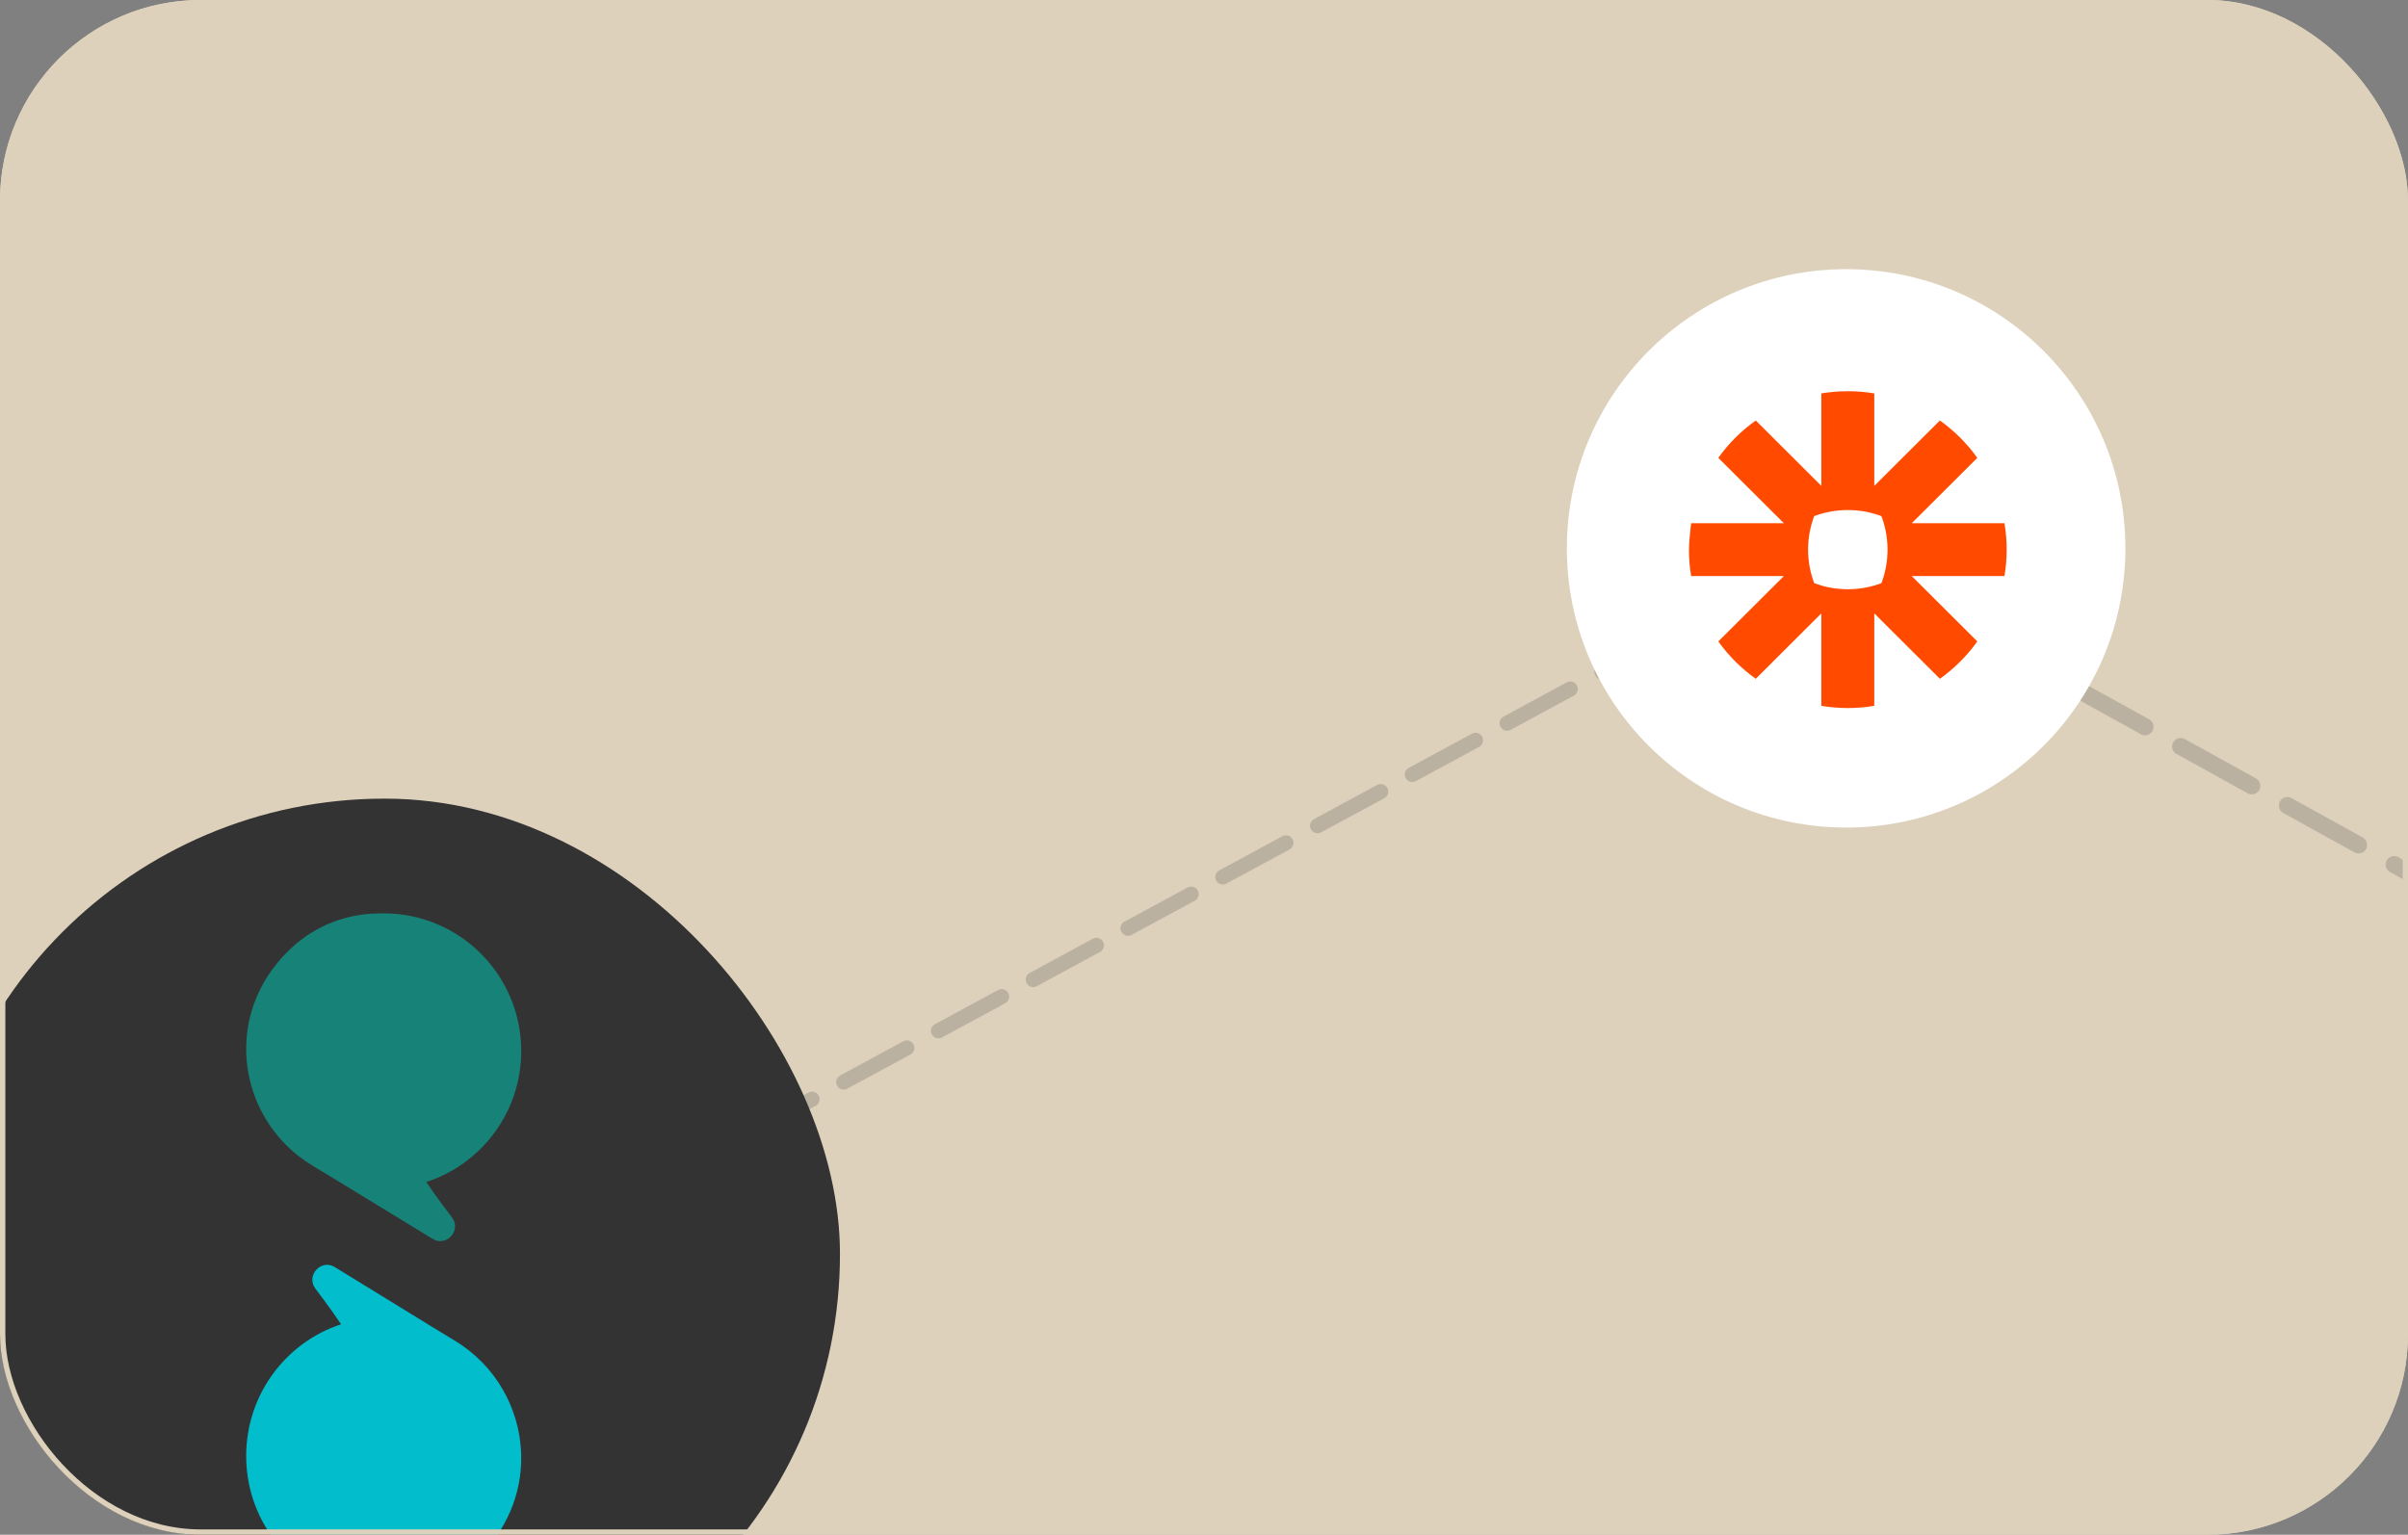
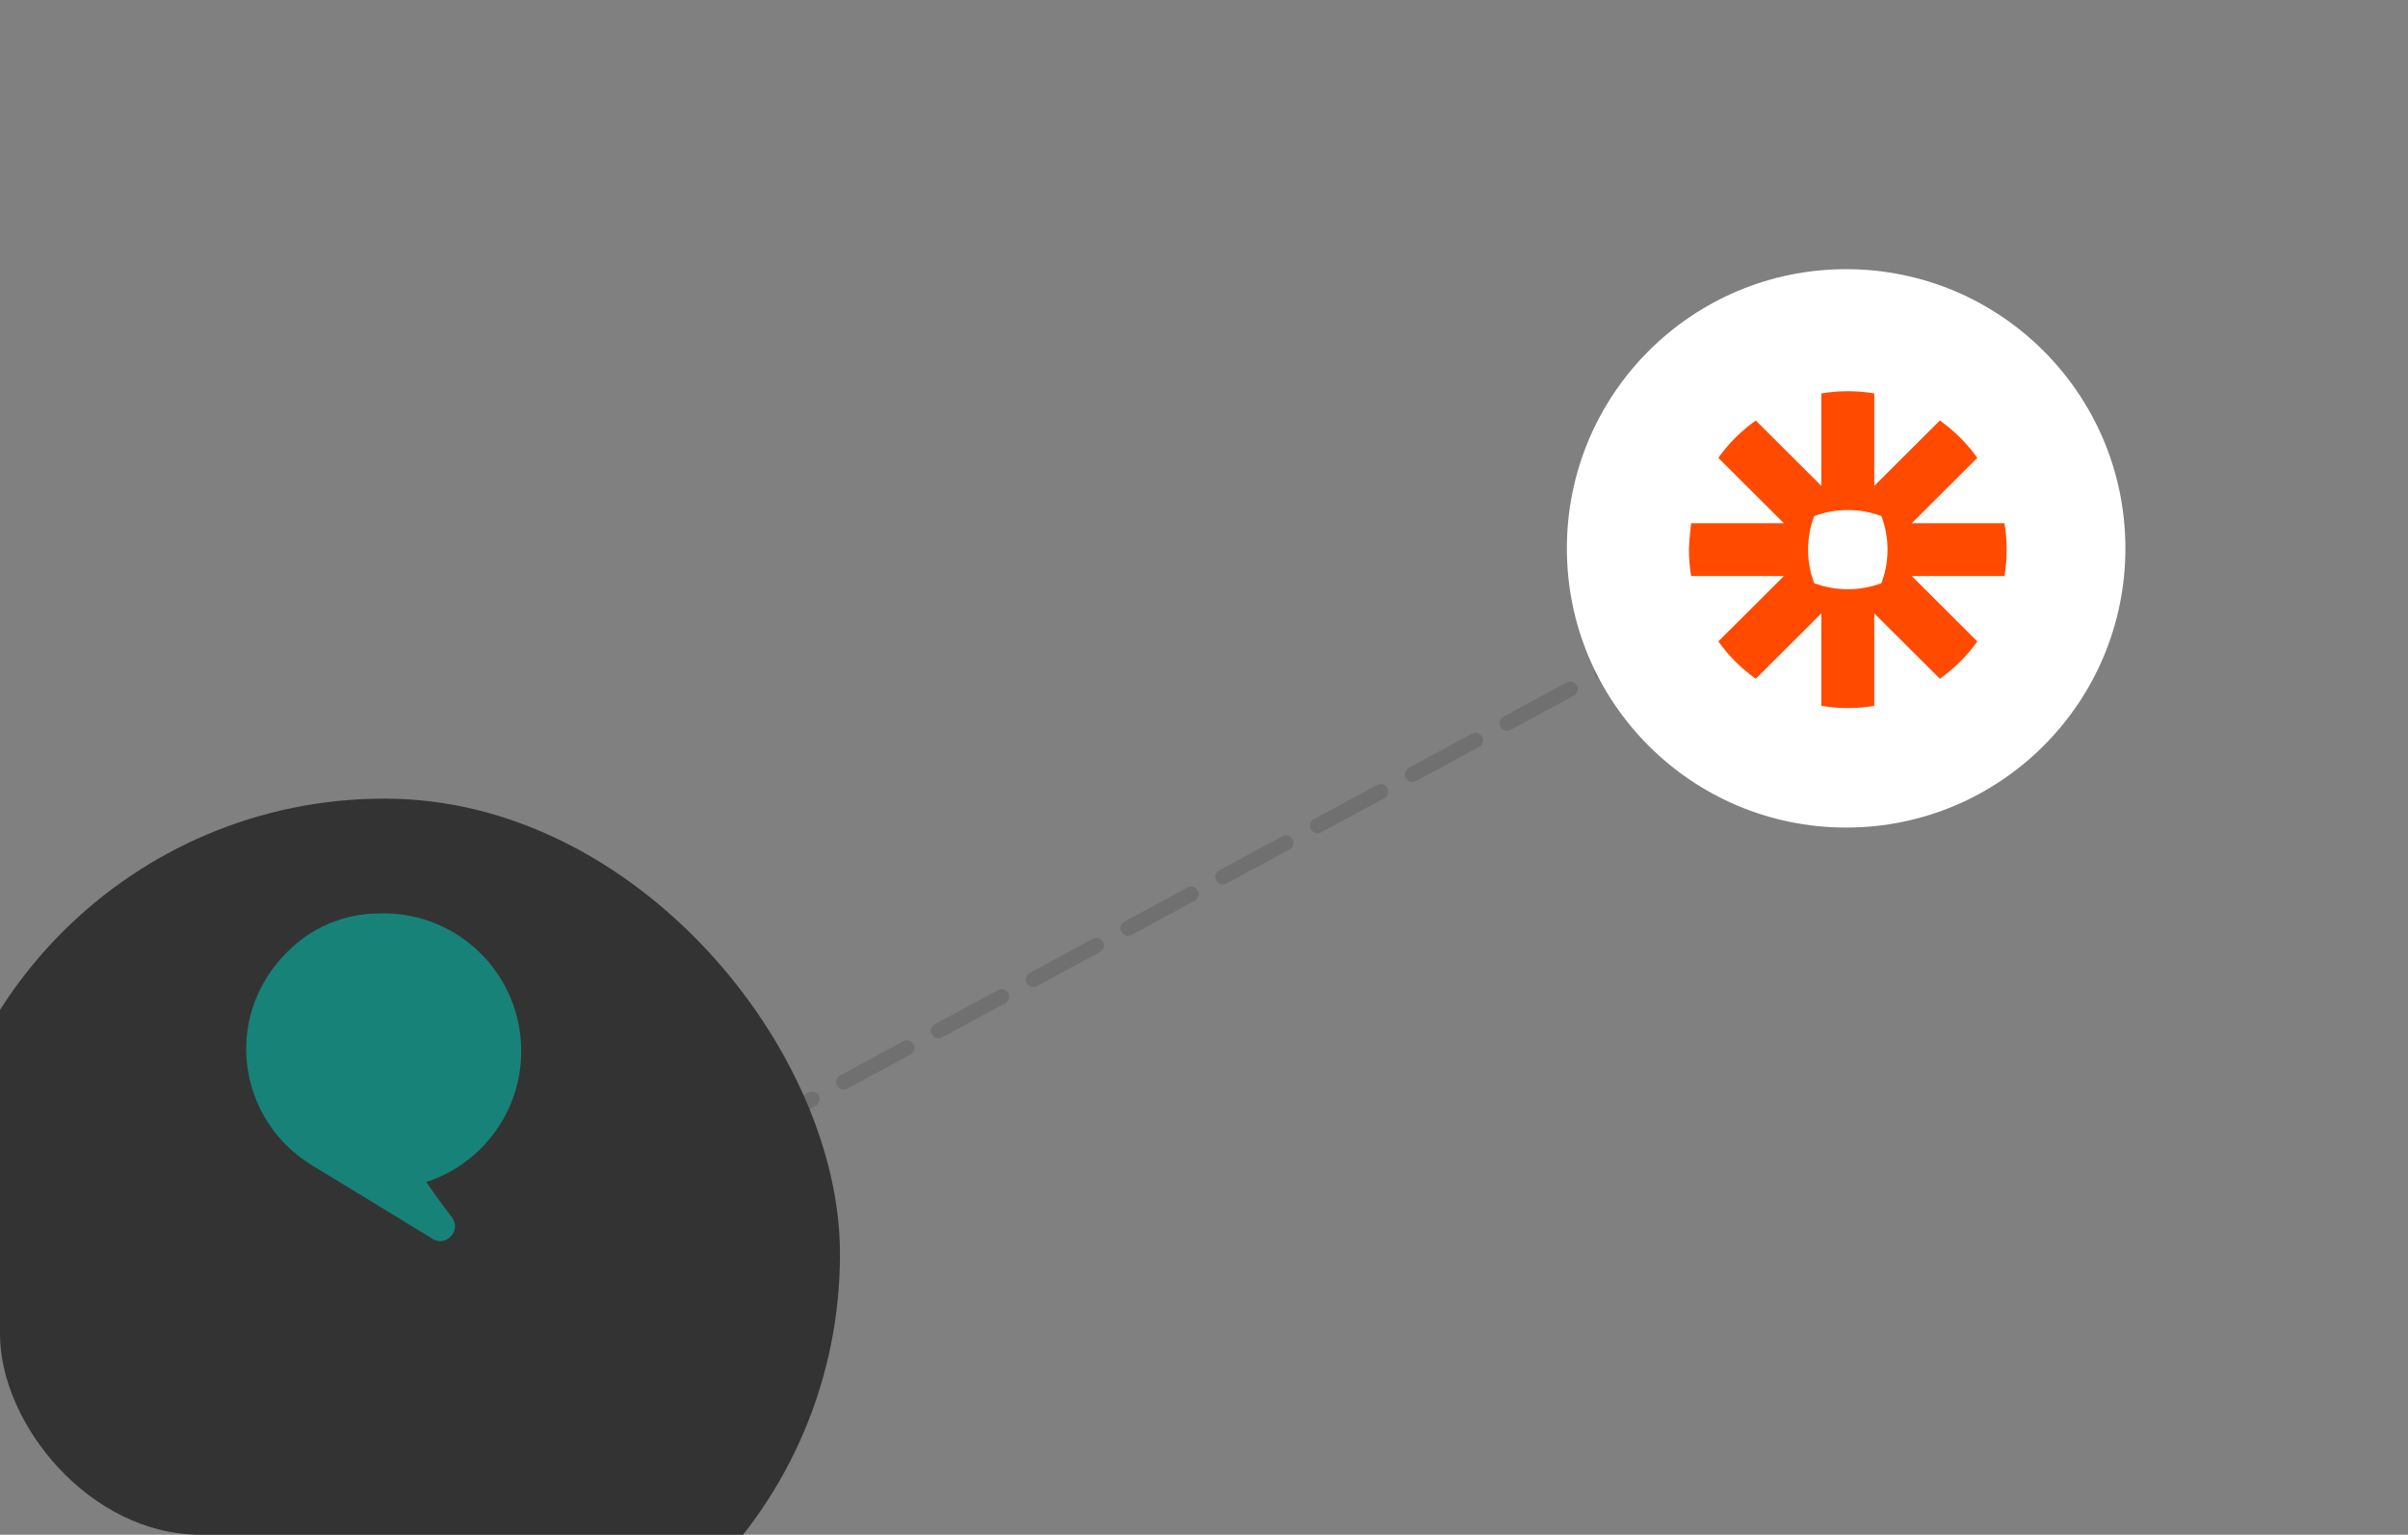
<svg xmlns="http://www.w3.org/2000/svg" width="720" height="459" viewBox="0 0 720 459" fill="none">
  <rect x="0" y="0" width="720" height="459" fill="#808080" stroke="none" />
  <g clip-path="url(#clip0_186_548)">
-     <rect width="720" height="459" rx="60" fill="#DDD1BB" />
-     <line opacity="0.2" x1="1024.51" y1="429.344" x2="552.996" y2="168.464" stroke="#333333" stroke-width="5.098" stroke-linecap="round" stroke-dasharray="24.33 12.16" />
    <line opacity="0.2" x1="138.909" y1="384.949" x2="548.949" y2="163.091" stroke="#333333" stroke-width="4.503" stroke-linecap="round" stroke-dasharray="21.48 10.74" />
    <circle cx="552" cy="164" r="83.5" fill="white" />
    <g clip-path="url(#clip1_186_548)">
-       <path d="M552.53 117C555.213 117.005 557.852 117.232 560.418 117.661V145.314L580.023 125.76C582.188 127.297 584.214 129.008 586.087 130.876C587.961 132.745 589.681 134.771 591.222 136.93L571.616 156.484H599.342C599.773 159.043 600 161.665 600 164.347V164.411C600 167.093 599.773 169.72 599.342 172.278H571.611L591.222 191.828C589.681 193.987 587.961 196.013 586.093 197.882H586.087C584.214 199.75 582.188 201.465 580.029 202.998L560.418 183.443V211.097C557.857 211.526 555.218 211.753 552.534 211.758H552.466C549.781 211.753 547.153 211.526 544.587 211.097V183.443L524.982 202.998C520.652 199.927 516.867 196.146 513.782 191.828L533.389 172.278H505.662C505.227 169.715 505 167.078 505 164.396V164.258C505.005 163.563 505.05 162.712 505.116 161.833L505.136 161.568C505.33 159.093 505.662 156.484 505.662 156.484H533.389L513.782 136.93C515.319 134.771 517.035 132.749 518.907 130.886L518.917 130.876C520.786 129.008 522.816 127.297 524.982 125.76L544.587 145.314V117.661C547.153 117.232 549.787 117.005 552.475 117H552.53ZM552.525 152.536H552.48C548.951 152.536 545.571 153.182 542.447 154.355C541.276 157.465 540.628 160.837 540.623 164.357V164.401C540.628 167.921 541.276 171.292 542.452 174.403C545.571 175.576 548.951 176.222 552.48 176.222H552.525C556.054 176.222 559.433 175.576 562.553 174.403C563.728 171.287 564.377 167.921 564.377 164.401V164.357C564.377 160.837 563.728 157.465 562.553 154.355C559.433 153.182 556.054 152.536 552.525 152.536Z" fill="#FF4A00" />
+       <path d="M552.53 117C555.213 117.005 557.852 117.232 560.418 117.661V145.314L580.023 125.76C582.188 127.297 584.214 129.008 586.087 130.876C587.961 132.745 589.681 134.771 591.222 136.93L571.616 156.484H599.342C599.773 159.043 600 161.665 600 164.347V164.411C600 167.093 599.773 169.72 599.342 172.278H571.611L591.222 191.828C589.681 193.987 587.961 196.013 586.093 197.882H586.087C584.214 199.75 582.188 201.465 580.029 202.998L560.418 183.443V211.097C557.857 211.526 555.218 211.753 552.534 211.758H552.466C549.781 211.753 547.153 211.526 544.587 211.097V183.443L524.982 202.998C520.652 199.927 516.867 196.146 513.782 191.828L533.389 172.278H505.662C505.227 169.715 505 167.078 505 164.396V164.258C505.005 163.563 505.05 162.712 505.116 161.833L505.136 161.568C505.33 159.093 505.662 156.484 505.662 156.484H533.389L513.782 136.93C515.319 134.771 517.035 132.749 518.907 130.886L518.917 130.876C520.786 129.008 522.816 127.297 524.982 125.76L544.587 145.314V117.661C547.153 117.232 549.787 117.005 552.475 117H552.53M552.525 152.536H552.48C548.951 152.536 545.571 153.182 542.447 154.355C541.276 157.465 540.628 160.837 540.623 164.357V164.401C540.628 167.921 541.276 171.292 542.452 174.403C545.571 175.576 548.951 176.222 552.48 176.222H552.525C556.054 176.222 559.433 175.576 562.553 174.403C563.728 171.287 564.377 167.921 564.377 164.401V164.357C564.377 160.837 563.728 157.465 562.553 154.355C559.433 153.182 556.054 152.536 552.525 152.536Z" fill="#FF4A00" />
    </g>
    <rect x="-21.154" y="238.846" width="272.308" height="272.308" rx="136.09" fill="#333333" />
    <path d="M73.615 314.343C73.43 303.258 77.833 291.898 87.602 283.076C94.645 276.72 103.743 273.263 113.054 273.192C113.601 273.166 114.166 273.157 114.722 273.157C137.437 273.157 155.846 291.589 155.846 314.343C155.846 332.633 143.941 348.139 127.465 353.505C128.074 354.424 130.933 358.606 135.125 364.069C138.081 367.941 133.492 373.05 129.345 370.504C119.117 364.237 108.235 357.598 100.893 353.125C97.531 351.083 94.918 349.491 93.427 348.599C81.134 341.191 74.074 328.355 73.624 315.015C73.624 314.785 73.624 314.555 73.624 314.334L73.615 314.343Z" fill="#178278" />
-     <path d="M155.841 435.428C156.026 446.575 151.622 457.998 141.853 466.869C134.811 473.261 125.712 476.736 116.402 476.807C115.854 476.834 115.29 476.843 114.734 476.843C92.018 476.843 73.609 458.309 73.609 435.428C73.609 417.036 85.514 401.445 101.99 396.049C101.381 395.124 98.522 390.92 94.33 385.426C91.374 381.533 95.963 376.395 100.111 378.955C110.339 385.257 121.22 391.933 128.562 396.431C131.925 398.484 134.537 400.084 136.028 400.982C148.322 408.431 155.382 421.339 155.832 434.752C155.832 434.984 155.832 435.215 155.832 435.437L155.841 435.428Z" fill="#02BECC" />
  </g>
-   <rect x="0.8" y="0.8" width="718.4" height="457.4" rx="59.2" stroke="#DDD1BB" stroke-width="1.6" />
  <defs>
    <clipPath id="clip0_186_548">
      <rect width="720" height="459" rx="60" fill="white" />
    </clipPath>
    <clipPath id="clip1_186_548">
      <rect width="95" height="95" fill="white" transform="translate(505 117)" />
    </clipPath>
  </defs>
</svg>